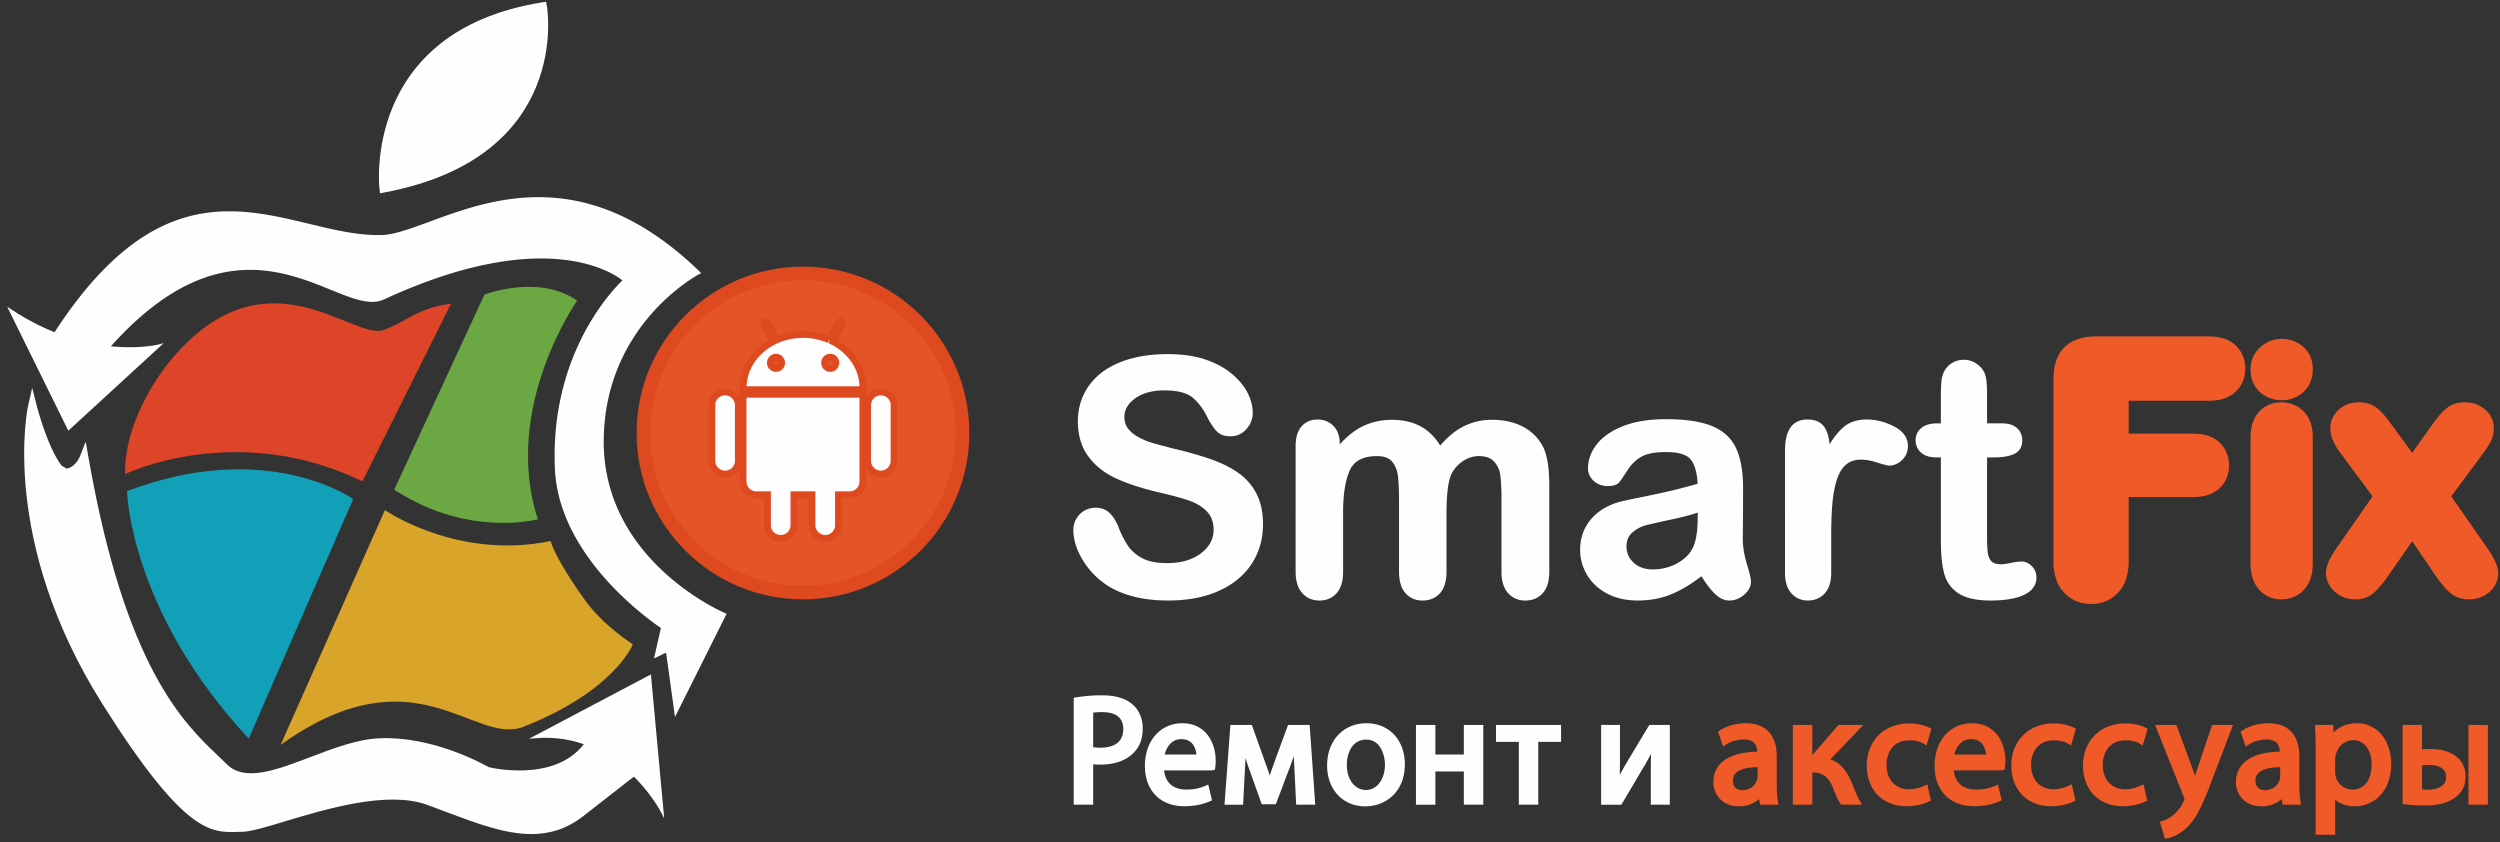
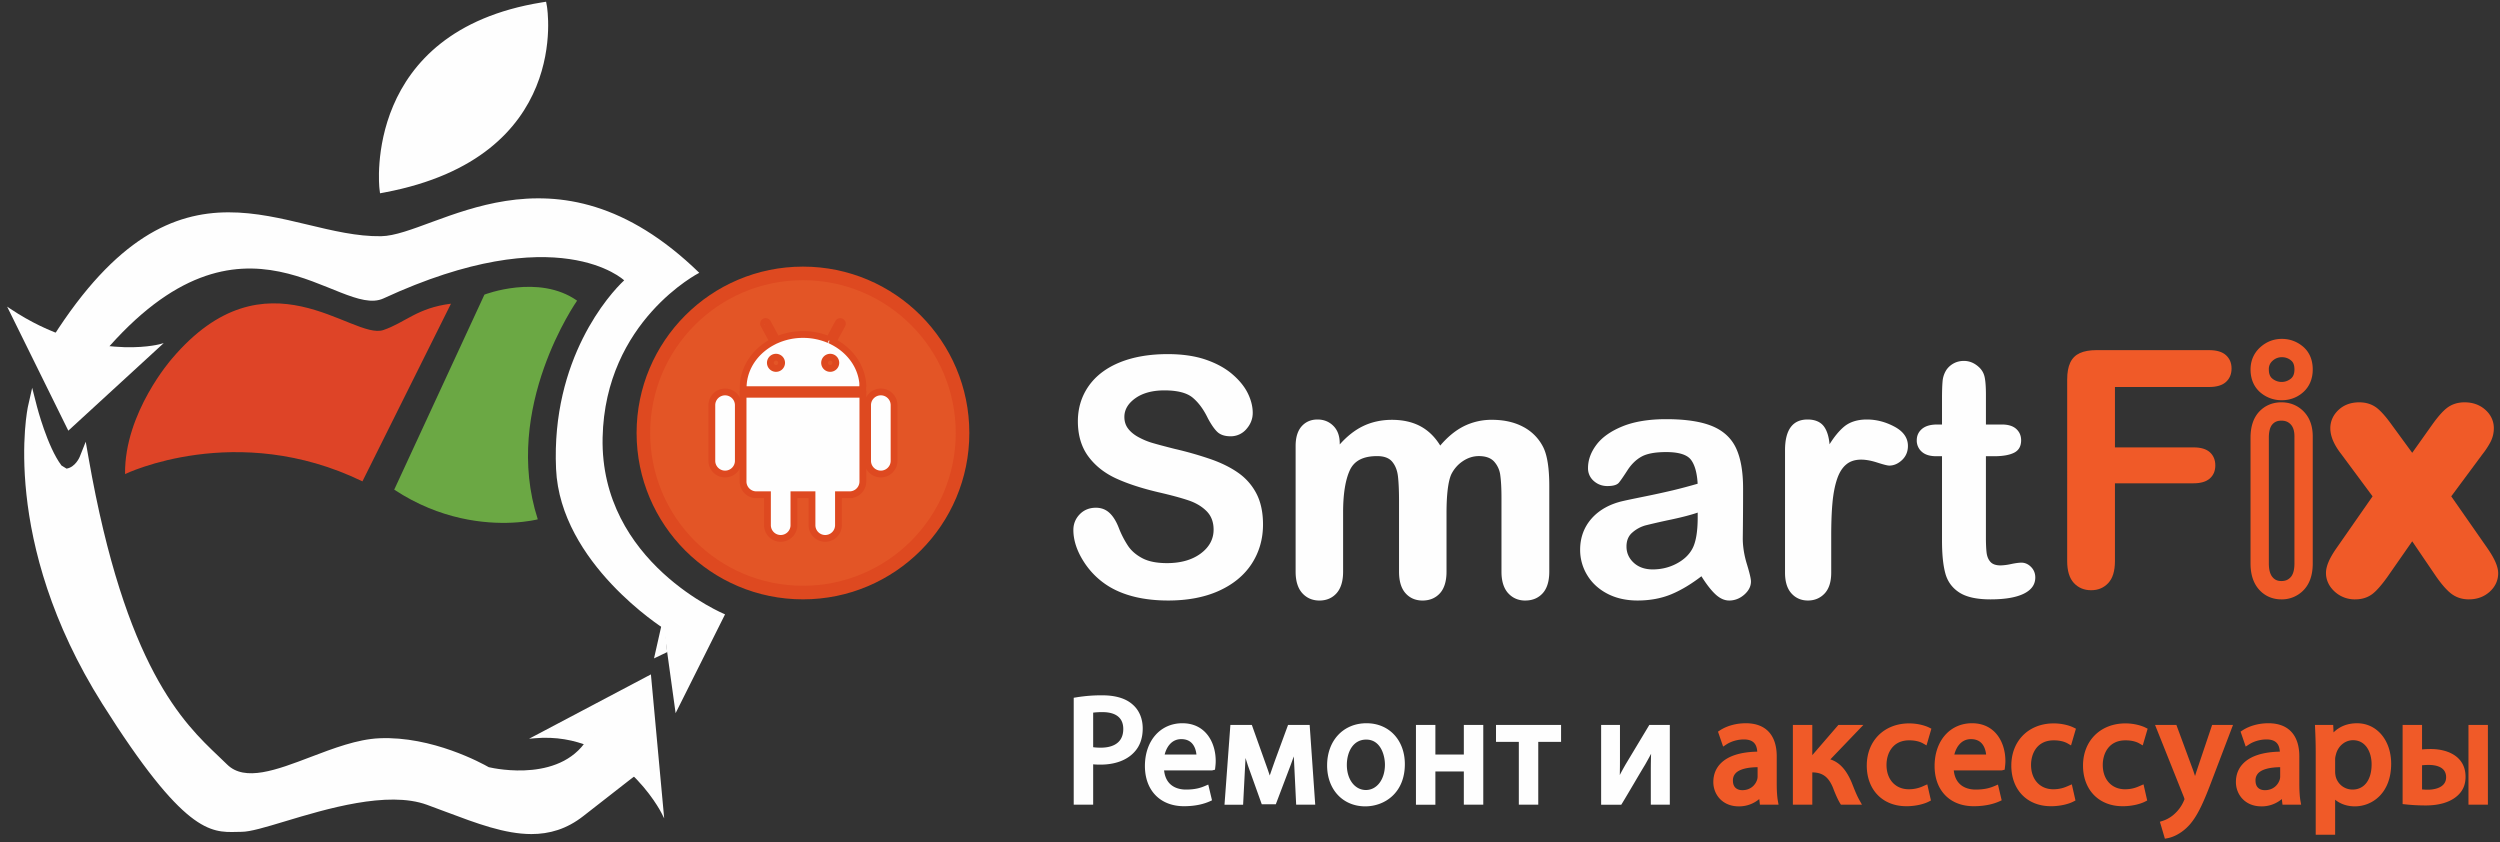
<svg xmlns="http://www.w3.org/2000/svg" width="184" height="62" viewBox="0 0 184 62">
  <rect x="0" y="0" width="184" height="62" fill="#333333" stroke="none" />
  <title>53A80597-AF14-44C1-8CB1-D94B1A4B8AC7</title>
  <g fill="none" fill-rule="evenodd">
    <path d="M92.874 38.603c0 1.051-.27 1.995-.81 2.833-.542.837-1.333 1.493-2.374 1.967-1.041.474-2.276.711-3.705.711-1.712 0-3.125-.324-4.237-.972a5.65 5.65 0 0 1-1.924-1.866c-.493-.778-.74-1.535-.74-2.27 0-.426.148-.792.444-1.096.296-.304.673-.456 1.13-.456.371 0 .685.118.942.355.256.237.475.589.656 1.055.222.553.46 1.016.717 1.386.256.372.617.678 1.082.92.466.24 1.078.36 1.835.36 1.042 0 1.889-.243 2.539-.728.651-.486.977-1.092.977-1.82 0-.576-.176-1.044-.527-1.404-.351-.36-.805-.634-1.361-.823-.556-.19-1.3-.391-2.232-.605-1.246-.292-2.29-.634-3.13-1.025-.84-.39-1.507-.924-2-1.6-.494-.675-.74-1.515-.74-2.519 0-.956.26-1.804.78-2.547.521-.743 1.275-1.314 2.261-1.713.987-.399 2.147-.598 3.48-.598 1.066 0 1.987.132 2.765.397.777.265 1.422.616 1.935 1.055.512.438.888.899 1.125 1.38.236.482.354.953.354 1.41 0 .419-.148.797-.443 1.132a1.415 1.415 0 0 1-1.107.504c-.402 0-.708-.1-.918-.302-.209-.202-.435-.531-.68-.99-.316-.656-.695-1.167-1.136-1.534-.443-.368-1.152-.552-2.13-.552-.909 0-1.64.2-2.197.599-.556.399-.834.879-.834 1.44 0 .347.094.648.284.9.19.253.45.47.781.653.332.18.667.323 1.006.426.34.103.9.252 1.681.45.978.23 1.864.482 2.657.758.793.277 1.468.613 2.024 1.008.557.395.99.895 1.303 1.5.311.604.467 1.344.467 2.221" fill="#FEFEFE" />
    <path d="M80.658 37.538c-.432 0-.791.145-1.07.43-.278.287-.42.637-.42 1.038 0 .715.245 1.464.727 2.225a5.592 5.592 0 0 0 1.895 1.839c1.094.636 2.505.96 4.195.96 1.41 0 2.644-.237 3.67-.704 1.022-.465 1.809-1.117 2.338-1.936.528-.82.797-1.757.797-2.787 0-.859-.154-1.594-.459-2.184a4.07 4.07 0 0 0-1.276-1.468c-.547-.389-1.22-.724-2.002-.996a26.308 26.308 0 0 0-2.65-.757 44.393 44.393 0 0 1-1.685-.451 5.41 5.41 0 0 1-1.023-.434 2.49 2.49 0 0 1-.808-.675 1.55 1.55 0 0 1-.3-.951c0-.587.292-1.095.87-1.508.568-.408 1.323-.615 2.244-.615.994 0 1.729.192 2.184.57.45.374.84.9 1.16 1.564.237.445.46.77.662.965.192.185.48.279.859.279.42 0 .761-.156 1.044-.475a1.6 1.6 0 0 0 .423-1.077c0-.443-.118-.905-.347-1.372-.23-.47-.602-.925-1.104-1.354-.502-.43-1.144-.78-1.908-1.04-.765-.26-1.685-.392-2.736-.392-1.317 0-2.477.2-3.449.592-.967.391-1.715.958-2.223 1.683-.509.725-.766 1.566-.766 2.5 0 .98.243 1.811.723 2.468.483.661 1.145 1.19 1.968 1.574.832.386 1.88.73 3.114 1.02.93.212 1.683.416 2.24.606.566.193 1.036.477 1.394.844.366.374.55.866.55 1.464 0 .75-.34 1.386-1.01 1.886-.663.495-1.533.746-2.588.746-.769 0-1.398-.125-1.874-.371-.476-.247-.85-.564-1.114-.945a7.19 7.19 0 0 1-.725-1.404c-.176-.452-.39-.797-.636-1.024a1.26 1.26 0 0 0-.884-.333m5.327 6.66c-1.72 0-3.16-.33-4.28-.983a5.755 5.755 0 0 1-1.952-1.894c-.5-.788-.753-1.567-.753-2.315 0-.447.158-.836.468-1.155.31-.32.712-.482 1.19-.482.392 0 .727.127.998.379.265.244.493.61.68 1.085a6.95 6.95 0 0 0 .706 1.37c.247.357.602.657 1.053.891.45.234 1.055.352 1.796.352 1.018 0 1.855-.24 2.488-.712.625-.467.942-1.056.942-1.751 0-.552-.169-1.005-.502-1.346-.34-.348-.787-.618-1.328-.803-.551-.187-1.3-.39-2.223-.602-1.247-.293-2.306-.64-3.148-1.03-.85-.396-1.533-.943-2.033-1.627-.501-.687-.756-1.551-.756-2.569 0-.968.268-1.842.797-2.596.528-.752 1.301-1.338 2.298-1.742.992-.401 2.174-.605 3.512-.605 1.07 0 2.008.136 2.79.402.784.267 1.445.627 1.963 1.07.52.444.905.918 1.146 1.408.241.491.364.979.364 1.447 0 .438-.157.838-.465 1.188a1.501 1.501 0 0 1-1.17.532c-.424 0-.752-.11-.976-.326-.215-.206-.449-.546-.697-1.01-.31-.645-.685-1.152-1.116-1.51-.424-.352-1.122-.532-2.076-.532-.886 0-1.608.197-2.147.584-.53.38-.8.84-.8 1.37 0 .328.09.614.268.851.181.242.435.453.754.628.325.178.658.32.99.42.337.102.901.253 1.677.45a26.46 26.46 0 0 1 2.665.76c.797.278 1.485.62 2.045 1.018a4.24 4.24 0 0 1 1.328 1.53c.316.613.477 1.374.477 2.26 0 1.063-.277 2.03-.824 2.878-.547.848-1.358 1.52-2.41 1.999-1.047.477-2.305.718-3.74.718m20.396-6.424v4.302c0 .68-.154 1.189-.462 1.528-.308.34-.714.51-1.219.51-.49 0-.886-.17-1.19-.51-.304-.34-.455-.849-.455-1.528V36.92c0-.814-.028-1.445-.083-1.896-.056-.45-.205-.82-.45-1.108-.245-.288-.631-.432-1.16-.432-1.057 0-1.754.363-2.09 1.09-.335.727-.502 1.77-.502 3.129v4.373c0 .671-.152 1.179-.456 1.523-.304.343-.704.515-1.202.515-.489 0-.89-.172-1.201-.515-.312-.344-.467-.852-.467-1.523V32.82c0-.608.14-1.07.42-1.386.28-.317.649-.474 1.106-.474a1.5 1.5 0 0 1 1.107.444c.296.296.444.705.444 1.226v.308c.56-.671 1.16-1.165 1.8-1.48.638-.317 1.349-.475 2.13-.475.813 0 1.51.162 2.095.486.584.324 1.065.813 1.444 1.47.545-.664 1.129-1.156 1.752-1.476a4.468 4.468 0 0 1 2.072-.48c.883 0 1.645.174 2.284.521a3.32 3.32 0 0 1 1.432 1.494c.276.584.414 1.505.414 2.761v6.317c0 .68-.153 1.189-.461 1.528-.308.34-.715.51-1.22.51-.489 0-.89-.172-1.2-.515-.313-.344-.468-.852-.468-1.523v-5.44c0-.695-.03-1.252-.09-1.671a1.914 1.914 0 0 0-.479-1.054c-.26-.285-.655-.427-1.183-.427-.427 0-.83.126-1.214.379-.382.253-.68.592-.893 1.02-.237.544-.355 1.508-.355 2.89" fill="#FEFEFE" />
    <path d="M108.842 33.4c.55 0 .97.152 1.245.453.271.296.44.666.5 1.1.06.421.091.987.091 1.683v5.44c0 .647.15 1.14.446 1.466.297.328.67.488 1.138.488.479 0 .868-.163 1.157-.482.292-.322.44-.818.44-1.473V35.76c0-1.238-.137-2.155-.406-2.725a3.245 3.245 0 0 0-1.397-1.456c-.623-.339-1.378-.51-2.244-.51a4.41 4.41 0 0 0-2.033.47c-.61.313-1.19.802-1.725 1.454l-.077.094-.061-.105c-.37-.64-.845-1.124-1.412-1.438-.569-.316-1.26-.476-2.054-.476-.764 0-1.469.157-2.094.465-.625.31-1.221.8-1.771 1.46l-.149.179v-.54c0-.496-.141-.889-.42-1.168a1.426 1.426 0 0 0-1.047-.42c-.436 0-.777.146-1.043.446-.265.299-.399.747-.399 1.331v9.255c0 .648.15 1.14.446 1.467.297.328.67.488 1.138.488.477 0 .849-.16 1.14-.487.287-.327.433-.82.433-1.468v-4.372c0-1.366.172-2.43.512-3.164.348-.757 1.076-1.14 2.165-1.14.552 0 .964.155 1.224.463.254.3.412.687.469 1.152.056.452.084 1.093.084 1.907v5.154c0 .655.146 1.15.434 1.473.29.324.658.482 1.127.482.478 0 .867-.163 1.156-.482.293-.322.44-.818.44-1.473v-4.302c0-1.387.122-2.371.362-2.925.221-.441.532-.795.925-1.056.395-.26.819-.393 1.26-.393m3.42 10.8c-.511 0-.936-.183-1.263-.544-.325-.358-.49-.89-.49-1.58v-5.439c0-.688-.029-1.246-.088-1.66a1.841 1.841 0 0 0-.457-1.009c-.244-.265-.62-.4-1.122-.4-.408 0-.8.124-1.167.366-.369.244-.66.575-.865.987-.229.528-.346 1.489-.346 2.853v4.302c0 .698-.163 1.232-.483 1.586-.324.357-.755.537-1.282.537-.512 0-.933-.18-1.252-.538-.317-.353-.478-.887-.478-1.585v-5.154c0-.807-.027-1.442-.082-1.887-.052-.431-.198-.79-.43-1.063-.227-.268-.596-.403-1.096-.403-1.031 0-1.69.34-2.013 1.04-.328.713-.495 1.754-.495 3.095v4.372c0 .69-.16 1.221-.477 1.58-.32.36-.745.543-1.265.543-.511 0-.936-.182-1.263-.543-.325-.358-.49-.89-.49-1.58V32.82c0-.627.149-1.112.442-1.443.295-.333.689-.502 1.17-.502.463 0 .855.158 1.166.47.31.31.468.743.468 1.285v.081c.524-.59 1.088-1.038 1.678-1.33.648-.32 1.377-.482 2.168-.482.823 0 1.542.167 2.136.496.564.313 1.039.783 1.415 1.398.528-.624 1.1-1.096 1.701-1.405a4.571 4.571 0 0 1 2.11-.49c.894 0 1.676.18 2.325.533a3.407 3.407 0 0 1 1.468 1.53c.28.594.422 1.535.422 2.798v6.316c0 .698-.163 1.232-.483 1.586-.323.357-.754.537-1.282.537m12.773-6.59c-.474.174-1.163.357-2.066.55-.903.194-1.529.336-1.876.427a2.563 2.563 0 0 0-.994.534c-.316.265-.474.634-.474 1.108 0 .49.186.906.557 1.25.37.344.856.516 1.456.516.639 0 1.228-.14 1.77-.421.54-.28.937-.642 1.189-1.085.292-.49.438-1.295.438-2.417v-.462zm.213 4.68c-.782.61-1.537 1.065-2.267 1.37-.73.304-1.549.456-2.456.456-.829 0-1.557-.164-2.184-.492a3.596 3.596 0 0 1-1.45-1.333 3.461 3.461 0 0 1-.51-1.825c0-.885.28-1.64.841-2.264.56-.624 1.33-1.043 2.309-1.256.205-.048.714-.154 1.527-.32a66.589 66.589 0 0 0 2.089-.456 40.38 40.38 0 0 0 1.888-.504c-.04-.853-.211-1.48-.515-1.878-.304-.4-.933-.599-1.888-.599-.82 0-1.438.115-1.852.344-.415.23-.77.573-1.066 1.03-.296.46-.505.761-.627.908-.123.146-.385.219-.787.219-.363 0-.677-.117-.941-.35a1.139 1.139 0 0 1-.397-.894c0-.57.202-1.122.604-1.66.402-.537 1.03-.979 1.882-1.327.852-.348 1.913-.521 3.184-.521 1.42 0 2.537.168 3.35.504.812.335 1.387.867 1.722 1.593.335.727.503 1.691.503 2.892a259.235 259.235 0 0 1-.024 3.697c0 .609.1 1.243.302 1.903.201.66.302 1.084.302 1.273 0 .332-.156.635-.468.907a1.566 1.566 0 0 1-1.059.409c-.331 0-.659-.156-.982-.468-.324-.312-.668-.765-1.03-1.357z" fill="#FEFEFE" />
    <path d="M124.95 37.727c-.47.163-1.13.336-1.963.514a50.81 50.81 0 0 0-1.873.426 2.469 2.469 0 0 0-.961.517c-.298.25-.443.59-.443 1.043 0 .463.177.862.529 1.188.353.328.824.494 1.399.494.622 0 1.204-.139 1.73-.412.524-.271.913-.625 1.156-1.051.283-.476.427-1.275.427-2.376v-.343zm-3.312 4.35c-.62 0-1.128-.181-1.514-.538a1.73 1.73 0 0 1-.583-1.312c0-.498.17-.892.504-1.173.323-.272.67-.456 1.027-.55.347-.09.979-.235 1.88-.427.895-.193 1.586-.377 2.054-.548l.113-.042v.583c0 1.132-.152 1.96-.45 2.46-.258.454-.67.83-1.223 1.116a3.88 3.88 0 0 1-1.808.431zm3.632.088l.05.08c.357.583.7 1.034 1.016 1.34.306.295.617.445.924.445.371 0 .71-.131 1.004-.389.295-.257.439-.534.439-.842 0-.181-.1-.601-.298-1.25a6.606 6.606 0 0 1-.306-1.927 259.16 259.16 0 0 0 .024-3.697c0-1.183-.166-2.144-.495-2.856-.325-.704-.89-1.226-1.679-1.552-.798-.33-1.914-.497-3.317-.497-1.254 0-2.314.174-3.153.515-.833.34-1.455.778-1.846 1.3-.39.52-.587 1.06-.587 1.608 0 .341.12.614.369.832a1.3 1.3 0 0 0 .885.329c.369 0 .618-.066.722-.19.12-.142.329-.444.622-.898.301-.468.67-.824 1.095-1.058.424-.236 1.062-.355 1.893-.355.978 0 1.635.213 1.955.632.313.411.492 1.058.532 1.925l.003.067-.064.018c-.676.197-1.313.367-1.891.505a68.78 68.78 0 0 1-2.092.457 92.18 92.18 0 0 0-1.526.32c-.956.208-1.718.622-2.264 1.23-.543.605-.819 1.348-.819 2.207 0 .637.167 1.236.497 1.781.33.545.807.984 1.417 1.303.612.32 1.334.482 2.145.482.892 0 1.708-.151 2.424-.45.72-.3 1.476-.757 2.247-1.358l.074-.057zm1.99 2.033c-.353 0-.702-.165-1.04-.491-.313-.302-.647-.737-.995-1.294-.758.582-1.501 1.027-2.212 1.323-.736.306-1.573.462-2.488.462-.838 0-1.586-.168-2.223-.501-.638-.333-1.138-.793-1.482-1.364a3.56 3.56 0 0 1-.522-1.87c0-.901.29-1.682.862-2.32.57-.633 1.361-1.065 2.353-1.281.204-.048.718-.155 1.527-.32a64.654 64.654 0 0 0 2.087-.456c.558-.133 1.17-.296 1.82-.484-.044-.799-.21-1.392-.494-1.765-.286-.375-.898-.565-1.82-.565-.804 0-1.413.112-1.813.333-.4.22-.748.559-1.036 1.003-.3.465-.507.764-.633.915-.14.168-.418.25-.851.25-.382 0-.718-.126-.997-.372a1.223 1.223 0 0 1-.425-.958c0-.584.208-1.16.621-1.71.41-.546 1.054-1.002 1.917-1.354.859-.35 1.94-.528 3.216-.528 1.425 0 2.562.172 3.382.51.83.343 1.423.894 1.766 1.637.34.735.511 1.72.511 2.927a259.553 259.553 0 0 1-.023 3.699c0 .596.1 1.227.297 1.876.206.674.306 1.099.306 1.299 0 .355-.167.682-.496.97-.326.285-.701.43-1.115.43zm7.433-4.753v2.702c0 .655-.154 1.147-.461 1.475-.308.328-.699.492-1.172.492-.465 0-.849-.166-1.148-.498-.3-.332-.45-.821-.45-1.47V33.14c0-1.454.525-2.18 1.574-2.18.537 0 .924.17 1.16.509.237.34.368.841.391 1.505.387-.664.783-1.165 1.19-1.505.406-.34.949-.51 1.627-.51.679 0 1.338.17 1.977.51.639.34.959.79.959 1.351 0 .395-.136.72-.409.978-.272.257-.566.385-.881.385-.119 0-.405-.073-.859-.22-.453-.146-.854-.219-1.201-.219-.474 0-.86.124-1.16.374-.3.249-.533.618-.699 1.108-.165.49-.28 1.072-.343 1.748-.063.675-.095 1.5-.095 2.47" fill="#FEFEFE" />
    <path d="M133.036 31.044c-1.002 0-1.49.685-1.49 2.096v9.007c0 .623.144 1.098.428 1.412.287.317.642.47 1.086.47.453 0 .817-.151 1.111-.464.29-.311.438-.788.438-1.418v-2.702c0-.97.033-1.804.096-2.48.063-.678.18-1.272.347-1.766.17-.503.413-.888.724-1.146.54-.449 1.344-.523 2.44-.17.554.178.758.215.834.215.291 0 .569-.121.823-.362.257-.242.383-.542.383-.916 0-.532-.3-.95-.915-1.277a4.102 4.102 0 0 0-1.937-.5c-.655 0-1.184.166-1.574.49-.396.332-.79.831-1.17 1.483l-.147.252-.01-.29c-.023-.645-.15-1.136-.376-1.461-.222-.318-.578-.473-1.09-.473m.023 13.154c-.488 0-.896-.176-1.21-.525-.314-.346-.472-.86-.472-1.526V33.14c0-1.503.558-2.265 1.658-2.265.563 0 .977.183 1.23.546.21.303.341.732.389 1.278.346-.557.705-.991 1.067-1.295.42-.35.986-.529 1.682-.529.69 0 1.368.175 2.016.52.667.353 1.004.833 1.004 1.425 0 .417-.146.767-.435 1.04-.288.27-.603.407-.94.407-.128 0-.417-.073-.884-.223-1.037-.335-1.787-.272-2.28.139-.288.237-.514.597-.674 1.07-.163.481-.277 1.063-.339 1.729-.063.67-.094 1.498-.094 2.463v2.702c0 .675-.163 1.19-.485 1.533-.323.344-.737.518-1.233.518m9.517-12.954h.355V29.3c0-.521.014-.93.041-1.226a1.82 1.82 0 0 1 .231-.765c.126-.22.308-.4.544-.54.238-.137.501-.206.794-.206.41 0 .78.154 1.112.462.221.205.361.456.42.752.06.297.09.717.09 1.262v2.205h1.183c.458 0 .807.108 1.048.325.24.218.36.497.36.836 0 .435-.171.739-.514.913-.344.174-.835.26-1.474.26h-.604v5.95c0 .505.018.894.053 1.167.036.273.131.494.285.664.154.17.404.255.751.255a4 4 0 0 0 .77-.102c.323-.066.575-.1.757-.1.26 0 .495.104.705.314.208.21.313.468.313.776 0 .522-.284.92-.852 1.197-.568.277-1.385.415-2.45.415-1.01 0-1.776-.17-2.297-.51-.52-.34-.862-.81-1.023-1.41-.163-.6-.243-1.402-.243-2.406v-6.21h-.426c-.466 0-.82-.11-1.065-.331a1.083 1.083 0 0 1-.367-.842c0-.34.128-.618.384-.836.257-.217.63-.325 1.119-.325" fill="#FEFEFE" />
-     <path d="M142.577 31.328c-.466 0-.825.103-1.064.306a.956.956 0 0 0-.355.771 1 1 0 0 0 .339.78c.227.205.567.31 1.01.31h.509v6.293c0 .992.08 1.794.24 2.384.155.577.488 1.035.989 1.362.504.329 1.261.496 2.25.496 1.047 0 1.86-.137 2.413-.407.542-.263.805-.63.805-1.12a.966.966 0 0 0-.29-.718c-.193-.194-.405-.289-.644-.289-.175 0-.424.033-.74.1a4.105 4.105 0 0 1-.787.102c-.37 0-.644-.095-.814-.283a1.277 1.277 0 0 1-.305-.709 9.971 9.971 0 0 1-.054-1.178v-6.034h.688c.622 0 1.106-.085 1.435-.251.316-.16.47-.434.47-.838a.986.986 0 0 0-.334-.773c-.223-.201-.557-.304-.991-.304h-1.268V29.04c0-.536-.03-.955-.087-1.245a1.291 1.291 0 0 0-.395-.707c-.313-.292-.669-.44-1.055-.44-.276 0-.528.066-.751.196-.222.13-.395.301-.514.508-.12.203-.194.448-.22.73a14.13 14.13 0 0 0-.041 1.22v2.027h-.44zm3.918 12.87c-1.022 0-1.81-.176-2.342-.523a2.46 2.46 0 0 1-1.06-1.459c-.163-.605-.245-1.422-.245-2.428v-6.125h-.342c-.485 0-.862-.119-1.122-.354a1.17 1.17 0 0 1-.394-.904c0-.364.139-.667.414-.9.27-.23.665-.345 1.173-.345h.27V29.3c0-.522.015-.936.043-1.234.028-.308.11-.577.242-.8a1.55 1.55 0 0 1 .575-.569 1.63 1.63 0 0 1 .835-.218c.43 0 .824.162 1.17.484.233.217.383.485.445.798.06.3.09.73.09 1.278v2.12h1.1c.477 0 .848.117 1.104.348.258.233.389.535.389.898 0 .467-.189.8-.561.988-.354.179-.863.27-1.512.27h-.52v5.865c0 .5.019.888.053 1.156.033.254.122.462.263.618.136.151.369.227.69.227.182 0 .435-.033.752-.099a4.08 4.08 0 0 1 .774-.102c.282 0 .54.114.765.338.224.225.338.506.338.836 0 .554-.303.982-.9 1.273-.578.28-1.414.423-2.487.423z" fill="#FEFEFE" />
    <path d="M162.585 28.484h-6.925v4.444h5.789c.536 0 .936.12 1.201.361.264.241.397.563.397.967 0 .402-.135.722-.403.959-.269.237-.667.356-1.195.356h-5.789v5.724c0 .727-.163 1.266-.491 1.617-.327.352-.748.528-1.26.528-.521 0-.945-.178-1.273-.533-.328-.356-.491-.894-.491-1.612V27.927c0-.506.074-.918.225-1.239.15-.32.384-.552.704-.699.32-.146.728-.219 1.225-.219h8.286c.56 0 .976.124 1.248.373.273.249.409.575.409.978 0 .41-.136.74-.409.99-.272.248-.688.373-1.248.373" fill="#F05A28" />
-     <path d="M154.3 26.781c-.436 0-.679.07-.806.128a.387.387 0 0 0-.21.21c-.059.125-.129.367-.129.808v13.367c0 .441.08.77.224.927.094.102.231.207.53.207.291 0 .427-.103.521-.205.142-.153.22-.482.22-.929V34.56h6.798c.4 0 .516-.092.528-.102.024-.021.06-.053.06-.202 0-.157-.04-.194-.066-.217-.037-.035-.194-.099-.522-.099h-6.798v-6.467h7.935c.354 0 .523-.068.567-.108.032-.03.08-.073.08-.243 0-.158-.044-.199-.08-.23-.044-.041-.213-.11-.567-.11h-8.286zm-.391 17.67c-.801 0-1.498-.297-2.015-.859-.504-.547-.76-1.32-.76-2.298V27.927c0-.662.105-1.208.32-1.668a2.43 2.43 0 0 1 1.2-1.19c.457-.209.995-.31 1.645-.31h8.286c.818 0 1.467.214 1.93.637.482.441.737 1.037.737 1.725 0 .695-.255 1.295-.737 1.737-.463.422-1.112.637-1.93.637h-5.915v2.422h4.778c.794 0 1.427.21 1.882.624.475.434.726 1.027.726 1.714 0 .694-.257 1.289-.744 1.719-.457.403-1.084.608-1.864.608h-4.778v4.712c0 .989-.256 1.765-.762 2.308-.517.555-1.209.85-2 .85zm15.636-12.329v9.35c0 .648-.154 1.138-.462 1.47-.308.332-.698.498-1.172.498-.473 0-.858-.17-1.154-.51-.296-.34-.444-.825-.444-1.458v-9.255c0-.64.148-1.122.444-1.446.296-.324.68-.486 1.154-.486.474 0 .864.162 1.172.486.308.324.462.775.462 1.351m-1.598-3.342c-.45 0-.834-.138-1.154-.415-.32-.276-.48-.667-.48-1.173 0-.458.164-.836.492-1.132a1.647 1.647 0 0 1 1.142-.444c.418 0 .79.134 1.112.403.324.269.486.66.486 1.173 0 .498-.158.887-.474 1.167-.315.28-.69.421-1.124.421" fill="#F05A28" />
    <path d="M167.947 26.29a.974.974 0 0 0-.69.27.784.784 0 0 0-.27.632c0 .403.14.572.246.663a1.07 1.07 0 0 0 1.391 0c.107-.094.247-.265.247-.663 0-.406-.138-.568-.241-.655a1.018 1.018 0 0 0-.683-.247m0 3.164a2.37 2.37 0 0 1-1.595-.578c-.325-.282-.712-.802-.712-1.684 0-.646.246-1.21.713-1.632.454-.41.99-.618 1.594-.618.577 0 1.096.187 1.543.558.332.276.728.793.728 1.692 0 .686-.242 1.265-.7 1.671a2.3 2.3 0 0 1-1.571.591m-.036 1.506c-.286 0-.488.082-.656.266-.178.194-.268.528-.268.99v9.257c0 .461.093.802.278 1.014.167.193.367.278.646.278.288 0 .498-.086.679-.282.186-.201.281-.542.281-1.01v-9.351c0-.4-.09-.69-.276-.886-.179-.189-.396-.276-.684-.276m0 13.154c-.664 0-1.24-.256-1.662-.74-.404-.465-.61-1.105-.61-1.901v-9.256c0-.811.21-1.45.621-1.9.422-.462.993-.706 1.651-.706.654 0 1.228.24 1.66.695.43.452.647 1.063.647 1.816v9.35c0 .82-.215 1.47-.642 1.929a2.212 2.212 0 0 1-1.665.713M179.89 42.1l-2.343-3.448-2.404 3.449c-.346.482-.64.826-.881 1.03-.241.206-.547.309-.918.309-.41 0-.76-.129-1.047-.385-.288-.257-.432-.551-.432-.884 0-.339.22-.825.662-1.457l2.924-4.195-2.592-3.496c-.45-.577-.674-1.078-.674-1.505 0-.332.134-.62.402-.865.268-.246.62-.368 1.054-.368.378 0 .692.107.94.32.249.214.539.55.87 1.007l2.096 2.868 2.035-2.868c.34-.474.633-.813.883-1.018.248-.206.558-.309.928-.309.426 0 .78.12 1.06.362.28.24.42.531.42.87 0 .246-.057.48-.171.706a5.39 5.39 0 0 1-.527.8l-2.593 3.496 2.924 4.195c.457.656.686 1.15.686 1.482 0 .34-.142.631-.426.876-.283.246-.635.368-1.053.368-.371 0-.685-.107-.94-.32-.257-.214-.552-.554-.883-1.02" fill="#F05A28" />
    <path d="M180.443 41.715c.367.515.615.766.76.886.134.112.296.165.51.165.258 0 .453-.065.614-.205.17-.145.192-.267.192-.366 0-.029-.015-.308-.565-1.095l-3.202-4.594 2.882-3.885a4.81 4.81 0 0 0 .467-.704.86.86 0 0 0 .098-.399c0-.104-.022-.22-.185-.36-.157-.136-.355-.199-.62-.199-.282 0-.422.088-.501.154-.14.115-.384.363-.764.892l-2.575 3.628-2.647-3.623c-.3-.415-.557-.715-.763-.893-.08-.068-.218-.158-.504-.158-.262 0-.459.063-.6.192-.16.147-.182.268-.182.367 0 .152.069.496.532 1.09l2.891 3.898-3.201 4.594c-.515.737-.542 1.022-.542 1.072 0 .09.024.216.206.38a.85.85 0 0 0 .6.214c.277 0 .406-.084.481-.147.136-.117.381-.37.773-.913l2.956-4.242 2.889 4.251zm1.27 2.399c-.53 0-.992-.16-1.37-.475-.306-.253-.632-.629-1.001-1.147l-.009-.012-1.794-2.64-1.843 2.646c-.389.54-.713.916-.997 1.159-.365.311-.82.469-1.355.469a2.181 2.181 0 0 1-1.495-.556c-.43-.383-.657-.863-.657-1.386 0-.493.249-1.08.784-1.844l2.645-3.797-2.302-3.106c-.54-.693-.808-1.32-.808-1.907 0-.52.215-.992.622-1.363.395-.362.902-.544 1.507-.544.543 0 1.007.162 1.38.482.291.25.61.618.976 1.124l1.543 2.11 1.494-2.105c.38-.529.706-.903 1.003-1.149.37-.307.827-.462 1.357-.462.59 0 1.094.176 1.499.524.428.369.654.847.654 1.383 0 .35-.082.69-.244 1.01a5.892 5.892 0 0 1-.594.906l-2.296 3.097 2.647 3.797c.55.79.807 1.383.807 1.867 0 .536-.228 1.016-.66 1.388-.409.352-.911.53-1.493.53z" fill="#F05A28" />
    <path d="M80.457 54.994c.154.023.342.035.568.035.616 0 1.648-.179 1.648-1.375 0-1.027-.836-1.242-1.537-1.242a5.26 5.26 0 0 0-.679.038v2.544zm0 4.232h-1.431v-7.87l.193-.032a11.49 11.49 0 0 1 1.895-.149c.995 0 1.754.231 2.257.686.471.41.733 1.032.733 1.748 0 .734-.217 1.329-.644 1.771-.539.577-1.412.896-2.456.896-.18 0-.368-.003-.547-.023v2.973zm5.263-3.694h2.337c-.024-.243-.105-.596-.347-.844-.187-.19-.445-.288-.767-.288-.743 0-1.096.626-1.223 1.132zm1.423 3.805c-1.748 0-2.877-1.161-2.877-2.958 0-1.854 1.133-3.148 2.755-3.148 1.696 0 2.455 1.396 2.455 2.78 0 .18-.016.326-.028.432l-.024.206-.213.052h-3.534c.133 1.268 1.15 1.411 1.6 1.411.691 0 1.08-.125 1.398-.26l.253-.108.275 1.159-.174.08c-.358.161-.976.354-1.886.354zm9.658-.111h-1.403l-.155-3.18a37.698 37.698 0 0 1-.021-.375c-.067.19-.142.4-.231.643L93.9 59.192h-1.035l-1.01-2.824a52.35 52.35 0 0 1-.184-.582c-.01.23-.023.454-.035.662l-.143 2.778h-1.37l.433-5.872h1.579l1.172 3.288.147.435c.162-.476.35-1.006.424-1.212l.923-2.511h1.59l.41 5.872zm3.752-4.792c-.985 0-1.425.938-1.425 1.866 0 1.07.59 1.845 1.403 1.845.812 0 1.401-.785 1.401-1.867 0-.638-.288-1.844-1.38-1.844zm-.067 4.914c-1.654 0-2.81-1.24-2.81-3.013 0-1.827 1.192-3.104 2.898-3.104 1.662 0 2.823 1.24 2.823 3.014 0 2.132-1.51 3.103-2.91 3.103zm8.684-.122h-1.432V56.78h-2.094v2.446h-1.43v-5.872h1.43v2.178h2.094v-2.178h1.431v5.872zm4.046 0h-1.43v-4.624h-1.68v-1.248h4.789v1.248h-1.679v4.624zm9.682 0H121.5v-2.522c0-.494.008-.857.02-1.225-.138.262-.278.515-.442.804-.254.417-.524.876-.802 1.35-.29.49-.586.997-.88 1.48l-.07.113h-1.483v-5.872h1.386v2.511c0 .438-.003.803-.013 1.177.124-.239.256-.482.426-.779l1.749-2.91h1.507v5.873z" fill="#FEFEFE" />
    <path d="M129.359 56.465c-.773.01-1.323.155-1.596.424a.748.748 0 0 0-.22.563c0 .637.484.705.691.705.61 0 .959-.386 1.082-.747a.8.8 0 0 0 .043-.238v-.707zm-1.38 2.884c-1.232 0-1.878-.9-1.878-1.786 0-.555.187-1.02.552-1.386.542-.542 1.444-.83 2.68-.855-.034-.613-.35-.899-.987-.899-.447 0-.924.136-1.276.364l-.248.162-.378-1.1.152-.1c.504-.329 1.194-.518 1.894-.518 1.468 0 2.278.868 2.278 2.445v2.021c0 .517.029.94.084 1.254l.05.275h-1.373l-.048-.416a2.302 2.302 0 0 1-1.502.539zm9.063-.123h-1.549l-.068-.111c-.147-.24-.342-.668-.52-1.147-.332-.79-.762-1.11-1.519-1.121v2.379h-1.43v-5.872h1.43v2.225l1.92-2.225h1.84l-2.432 2.537c.844.27 1.278 1.028 1.566 1.69l.087.222c.13.326.289.734.48 1.075l.195.348zm3.263.111c-1.74 0-2.91-1.202-2.91-2.99 0-1.828 1.284-3.105 3.122-3.105.631 0 1.18.164 1.46.304l.173.086-.358 1.23-.255-.146c-.181-.103-.504-.227-1.02-.227-1.232 0-1.67.976-1.67 1.812 0 1.07.658 1.789 1.637 1.789a2.53 2.53 0 0 0 1.107-.25l.257-.112.27 1.187-.16.083c-.299.157-.91.34-1.653.34zm3.535-3.805h2.337c-.025-.243-.104-.596-.347-.844-.187-.19-.444-.288-.767-.288-.742 0-1.096.626-1.223 1.132zm1.423 3.805c-1.748 0-2.877-1.161-2.877-2.958 0-1.854 1.133-3.148 2.755-3.148 1.695 0 2.456 1.396 2.456 2.78 0 .18-.018.326-.03.432l-.024.206-.212.052h-3.534c.133 1.268 1.15 1.411 1.6 1.411.691 0 1.082-.125 1.399-.26l.253-.108.274 1.159-.175.08c-.357.161-.974.354-1.885.354zm5.68 0c-1.74 0-2.91-1.202-2.91-2.99 0-1.828 1.284-3.105 3.122-3.105.631 0 1.18.164 1.459.304l.174.087-.36 1.229-.254-.147c-.18-.102-.503-.226-1.02-.226-1.231 0-1.669.976-1.669 1.812 0 1.07.658 1.789 1.636 1.789.504 0 .836-.129 1.107-.25l.258-.112.27 1.187-.16.083c-.3.157-.91.34-1.653.34zm5.277 0c-1.74 0-2.91-1.202-2.91-2.99 0-1.828 1.284-3.105 3.123-3.105.63 0 1.18.164 1.459.304l.174.087-.36 1.229-.255-.147c-.18-.102-.502-.226-1.018-.226-1.232 0-1.67.976-1.67 1.812 0 1.07.657 1.789 1.636 1.789.504 0 .835-.129 1.107-.25l.258-.112.27 1.187-.16.083c-.3.157-.911.34-1.654.34zm3.116 2.39l-.368-1.245.216-.07c.127-.04.456-.163.777-.435a2.77 2.77 0 0 0 .82-1.16c-.002-.004-.01-.045-.055-.17l-2.114-5.293h1.57l1.235 3.346.138.415c.043-.144.088-.289.137-.432l1.12-3.329h1.538l-1.588 4.17c-.662 1.752-1.162 2.826-1.91 3.476-.593.527-1.154.661-1.312.69l-.204.037zm8.484-5.262c-.772.01-1.322.155-1.596.424a.748.748 0 0 0-.218.563c0 .637.483.705.69.705.61 0 .959-.386 1.082-.747a.8.8 0 0 0 .043-.238v-.707zm-1.38 2.884c-1.232 0-1.877-.9-1.877-1.786 0-.555.187-1.02.552-1.386.542-.542 1.444-.83 2.68-.855-.035-.613-.35-.899-.987-.899-.447 0-.924.136-1.276.364l-.248.162-.378-1.1.152-.1c.504-.329 1.194-.518 1.894-.518 1.468 0 2.278.868 2.278 2.445v2.021c0 .517.029.94.084 1.254l.05.275h-1.373l-.048-.416a2.3 2.3 0 0 1-1.503.539zm6.74-4.87c-.581 0-1.098.428-1.254 1.042-.026.097-.06.233-.06.344v.927c0 .131.02.251.041.361.149.566.648.959 1.24.959.864 0 1.403-.711 1.403-1.856 0-.885-.424-1.777-1.37-1.777zm-1.314 6.958h-1.43v-6.086c0-.676-.021-1.215-.045-1.753l-.011-.244h1.343l.026.552c.446-.443 1.033-.674 1.731-.674 1.456 0 2.51 1.252 2.51 2.98 0 2.155-1.387 3.136-2.677 3.136-.56 0-1.068-.176-1.447-.49v2.58zm6.396-3.335c.132.012.276.02.447.02.221 0 1.325-.043 1.325-.917 0-.788-.802-.906-1.28-.906-.168 0-.336.01-.492.026v1.777zm3.417 1.123v-5.871h1.43v5.871h-1.43zm-3.17.056c-.624 0-1.145-.043-1.47-.079l-.207-.023v-5.825h1.43v1.805c.223-.024.462-.03.647-.03 1.235 0 2.555.537 2.555 2.043 0 .6-.209 1.067-.639 1.43-.528.45-1.308.68-2.315.68z" fill="#F05A28" />
    <path d="M9.205 34.892s8.197-3.968 17.47.537l6.517-13.077c-2.492.31-3.351 1.384-4.973 1.938-2.274.78-8.612-6.104-15.566 2.11 0 0-3.508 3.969-3.448 8.492" fill="#DE4427" />
-     <path d="M25.995 36.732s-6.307-4.513-16.645-.586c0 0 .165 8.77 8.957 18.219" fill="#129FB8" />
-     <path d="M28.328 37.545s5.35 3.702 12.197 2.273c0 0 .285 1.24 2.573 4.412 1.3 1.804 3.477 3.191 3.477 3.191s-1.3 3.4-8.028 6.065c-3.66 1.449-7.966-5.763-17.893 1.335" fill="#D8A429" />
    <path d="M39.581 38.222s-.711.19-1.88.246c-1.984.095-5.289-.19-8.686-2.43l6.639-14.354s3.993-1.549 6.82.445c0 0-5.552 7.879-2.893 16.093" fill="#6BA844" />
    <g fill="#FEFEFE">
      <path d="M48.76 59.796s-3.055-6.106-9.413-5.545l8.488-4.482.924 10.027z" />
      <path d="M40.157 54.131c4.943 0 7.746 4.053 8.482 5.28l-.877-9.508-8.026 4.238c.143-.006.283-.01.421-.01zm8.728 6.104l-.202-.402c-.03-.06-3.093-6.045-9.329-5.498l-.416.037 8.97-4.737.011.127.966 10.473z" />
      <path d="M43.69 54.28l3.214 2.268s-.665.494-4.18 3.25c-3.214 2.521-6.844.697-11.189-.882-4.345-1.58-11.85 1.97-13.757 1.97-1.908 0-3.643.76-9.961-9.264-7.588-12.039-5.428-21.63-5.428-21.63s.79 3.1 1.904 4.52c0 0 .515.327.536.325.944-.065 1.353-1.092 1.353-1.092C9.14 50.648 14.07 54.113 16.472 56.5c2.401 2.386 7.44-1.652 11.467-1.829 4.028-.176 7.908 2.11 7.908 2.11s5.723 1.48 7.843-2.502" />
      <path d="M28.888 58.17c.988 0 1.925.125 2.764.43.476.173.944.35 1.405.523 3.767 1.418 6.745 2.539 9.458.411 2.25-1.765 3.33-2.6 3.82-2.976l-2.538-1.79c-2.349 3.756-7.977 2.353-8.036 2.338l-.087-.037c-.037-.022-3.855-2.232-7.72-2.062-1.518.067-3.218.714-4.86 1.34-2.697 1.028-5.243 1.998-6.862.39-.19-.187-.394-.382-.612-.59-2.583-2.452-6.875-6.529-9.625-21.527-.263.27-.639.518-1.143.553-.124.01-.132.009-.74-.378l-.086-.077c-.632-.806-1.156-2.1-1.504-3.12-.25 3.158-.093 10.843 5.582 19.846 5.8 9.204 7.656 9.157 9.291 9.112.128-.003.255-.006.383-.006.538 0 1.683-.345 3.008-.744 2.39-.72 5.427-1.635 8.102-1.635m10.223 3.216c-1.948 0-4.03-.783-6.294-1.636-.458-.172-.924-.347-1.398-.52-2.896-1.054-7.434.313-10.437 1.218-1.433.432-2.566.773-3.204.773-.122 0-.243.003-.365.007-1.91.047-3.877.1-9.883-9.429-7.575-12.017-5.494-21.785-5.472-21.882l.31-1.375.349 1.365c.007.03.77 2.984 1.808 4.353.087.054.266.167.373.23.659-.107.967-.861.97-.87l.442-1.11.206 1.177c2.704 15.451 7.003 19.534 9.571 21.974.222.21.432.409.624.6 1.307 1.3 3.655.405 6.14-.543 1.694-.644 3.445-1.312 5.073-1.383 3.892-.17 7.58 1.86 8.05 2.129.517.12 5.541 1.18 7.416-2.343l.18-.339 3.909 2.759-.372.276c-.007.005-.711.528-4.173 3.244-1.223.96-2.493 1.325-3.823 1.325m14.252-16.17l-3.638 7.27-.86-6.223s-7.628-4.802-7.939-11.752c-.363-8.117 3.953-12.895 5.013-13.878 0 0-4.844-4.622-17.717 1.33-3.298 1.526-10.252-8.136-20.63 4.05 0 0 .071-.632 0 0-.07.63-3.722-1.177-3.722-1.177 9.363-14.736 17.097-7.34 24.182-7.452 3.969-.063 12.67-7.756 23.414 2.694 0 0-6.93 3.525-7.114 12.127-.197 9.213 9.01 13.01 9.01 13.01" />
-       <path d="M39.878 18.843c.78 0 1.458.056 2.042.141 2.815.41 4.028 1.542 4.078 1.59l.064.062-.066.06c-.55.51-5.369 5.237-4.985 13.812.305 6.827 7.824 11.637 7.9 11.685l.033.02.827 5.992 3.477-6.947c-.922-.413-9.167-4.357-8.981-13.053.17-7.98 6.195-11.659 7.059-12.145-8.12-7.833-15.055-5.279-19.651-3.587-1.43.526-2.665.98-3.622.996l-.165.002c-1.7 0-3.411-.41-5.22-.844-5.737-1.374-11.671-2.796-18.676 8.176 1.208.592 3.157 1.418 3.49 1.237.02-.01.025-.021.027-.036l.031-.28.169.018-.002.008c7.275-8.396 12.932-6.104 16.685-4.584 1.595.646 2.855 1.155 3.794.722 5.164-2.387 9.016-3.045 11.692-3.045zm9.8 33.925l-.891-6.454c-.551-.36-7.647-5.12-7.945-11.798-.375-8.366 4.168-13.109 4.97-13.878-.63-.509-5.689-4.082-17.555 1.403-1.006.465-2.296-.058-3.93-.719-3.736-1.513-9.383-3.798-16.655 4.728a.21.21 0 0 1-.108.138l-.016.007-.07.083.007-.062c-.686.148-3.34-1.15-3.653-1.304l-.084-.042.05-.078c7.092-11.16 13.37-9.656 18.91-8.329 1.857.445 3.603.873 5.342.838.928-.015 2.15-.464 3.566-.986 4.652-1.712 11.68-4.3 19.91 3.704l.084.082-.105.053c-.07.035-6.888 3.604-7.069 12.054-.194 9.05 8.868 12.893 8.96 12.931l.083.035-3.8 7.594z" />
      <path d="M.74 22.813l4.315 8.747 6.683-6.135S6.708 26.787.74 22.813" />
      <path d="M.952 23.052l4.129 8.37 6.375-5.852c-1.165.21-5.51.693-10.504-2.518zm4.076 8.646l-4.503-9.13.262.175c5.864 3.904 10.879 2.614 10.929 2.6l.334-.09-7.022 6.445zm23.235-17.869S26.893 2.622 39.92.512c0 0 1.976 10.738-11.657 13.317" />
      <path d="M39.634.901C28.58 2.865 28.456 11.51 28.569 13.425 40.155 11.06 39.842 2.702 39.634.901zM27.97 14.226l-.044-.357c-.014-.116-1.258-11.552 11.94-13.69l.326-.052.06.324c.02.11 1.876 11.097-11.927 13.708l-.355.067zm21.122 33.682l-.834.4.628-2.79" />
      <path d="M48.136 48.458l.667-2.958.165.036-.59 2.62.677-.324.074.151z" />
    </g>
    <path d="M70.843 31.867c0 6.487-5.259 11.745-11.745 11.745-6.487 0-11.745-5.258-11.745-11.745 0-6.486 5.258-11.744 11.745-11.744 6.486 0 11.745 5.258 11.745 11.744" fill="#E35526" />
    <path d="M70.843 31.867c0 6.487-5.259 11.745-11.745 11.745-6.487 0-11.745-5.258-11.745-11.745 0-6.486 5.258-11.744 11.745-11.744 6.486 0 11.745 5.258 11.745 11.744z" stroke="#DE4920" />
    <path d="M53.366 28.848a.974.974 0 0 0-.974.973v4.092a.974.974 0 1 0 1.949 0v-4.092a.974.974 0 0 0-.975-.973" fill="#FEFEFE" />
    <path d="M53.366 28.848a.974.974 0 0 0-.974.973v4.092a.974.974 0 1 0 1.949 0v-4.092a.974.974 0 0 0-.975-.973z" stroke="#DE4920" stroke-width=".5" />
    <path d="M65.804 29.821a.974.974 0 1 0-1.949 0v4.092a.974.974 0 0 0 1.949 0v-4.092z" fill="#FEFEFE" />
    <path d="M65.804 29.821a.974.974 0 1 0-1.949 0v4.092a.974.974 0 0 0 1.949 0v-4.092z" stroke="#DE4920" stroke-width=".5" />
    <path d="M54.738 29.017h-.048v6.422c0 .537.438.975.973.975h.822v2.238a.974.974 0 0 0 1.948 0v-2.238h1.33v2.238a.974.974 0 0 0 1.948 0v-2.238h.821a.977.977 0 0 0 .975-.975v-6.422h-8.769z" fill="#FEFEFE" />
    <path d="M54.738 29.017h-.048v6.422c0 .537.438.975.973.975h.822v2.238a.974.974 0 0 0 1.948 0v-2.238h1.33v2.238a.974.974 0 0 0 1.948 0v-2.238h.821a.977.977 0 0 0 .975-.975v-6.422h-8.769z" stroke="#DE4920" stroke-width=".5" />
    <path d="M57.092 26.29a.414.414 0 1 1 .002.827.414.414 0 0 1-.002-.827zm4.011 0a.413.413 0 1 1 0 .827.413.413 0 0 1 0-.827zm2.395 2.387v-.47a3.377 3.377 0 0 0-.06-.394c-.241-1.142-1.038-2.11-2.132-2.672l.673-1.24a.158.158 0 0 0-.064-.215.158.158 0 0 0-.214.064l-.681 1.256a4.847 4.847 0 0 0-1.914-.388 4.83 4.83 0 0 0-1.927.394l-.684-1.262a.158.158 0 1 0-.278.15l.676 1.248c-1.042.54-1.813 1.449-2.086 2.526a3.5 3.5 0 0 0-.106 1.003h8.797z" fill="#FEFEFE" />
    <path d="M57.092 26.29a.414.414 0 1 1 .002.827.414.414 0 0 1-.002-.827zm4.011 0a.413.413 0 1 1 0 .827.413.413 0 0 1 0-.827zm2.395 2.387v-.47a3.377 3.377 0 0 0-.06-.394c-.241-1.142-1.038-2.11-2.132-2.672l.673-1.24a.158.158 0 0 0-.064-.215.158.158 0 0 0-.214.064l-.681 1.256a4.847 4.847 0 0 0-1.914-.388 4.83 4.83 0 0 0-1.927.394l-.684-1.262a.158.158 0 1 0-.278.15l.676 1.248c-1.042.54-1.813 1.449-2.086 2.526a3.5 3.5 0 0 0-.106 1.003h8.797z" stroke="#DE4920" stroke-width=".5" />
  </g>
</svg>